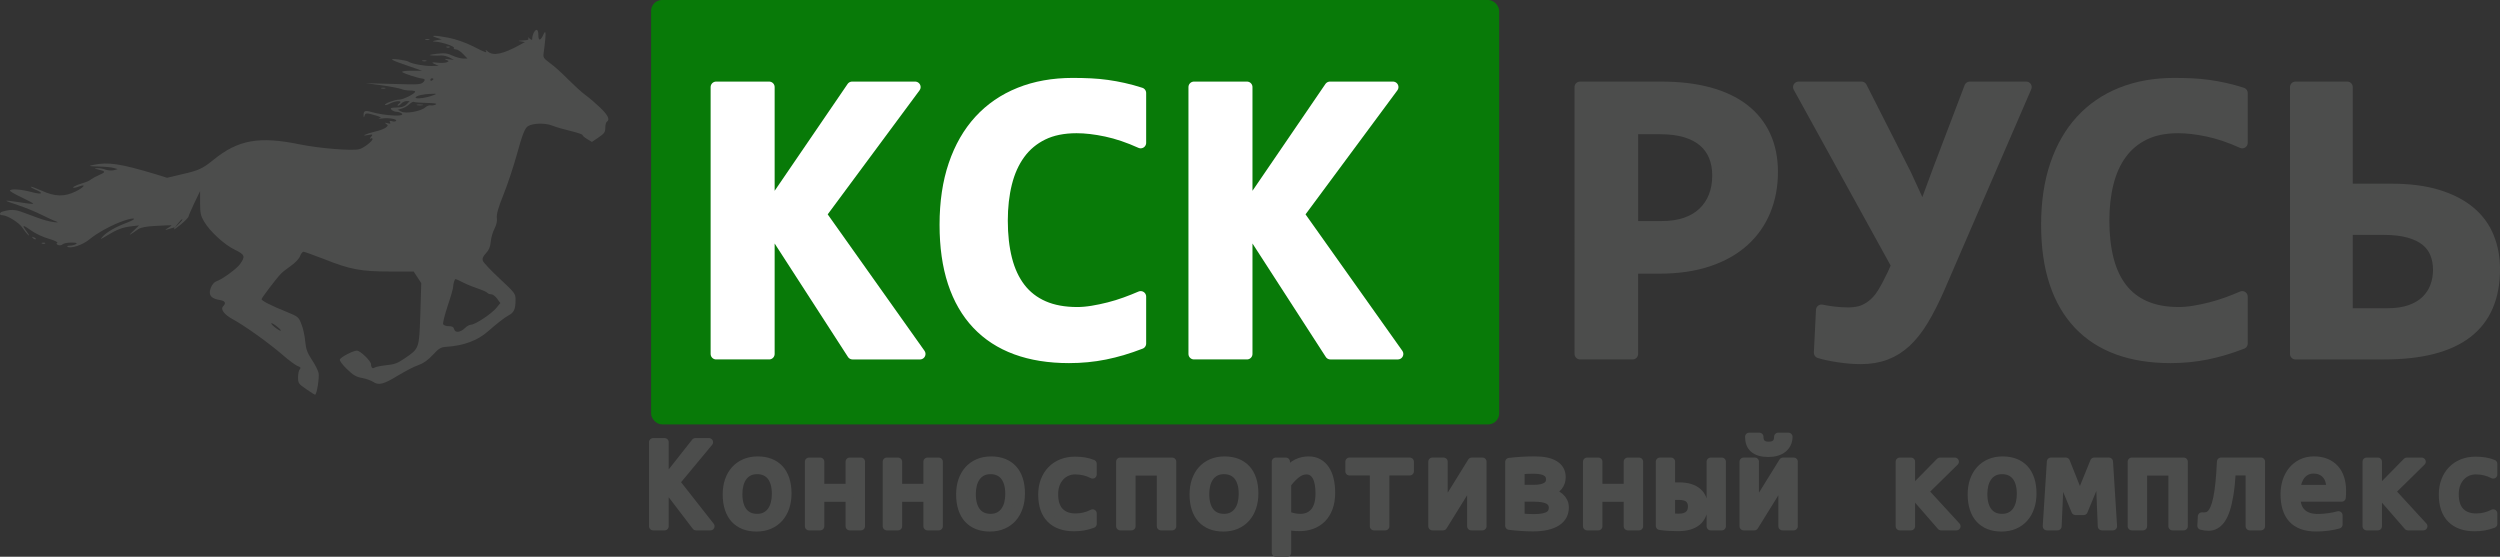
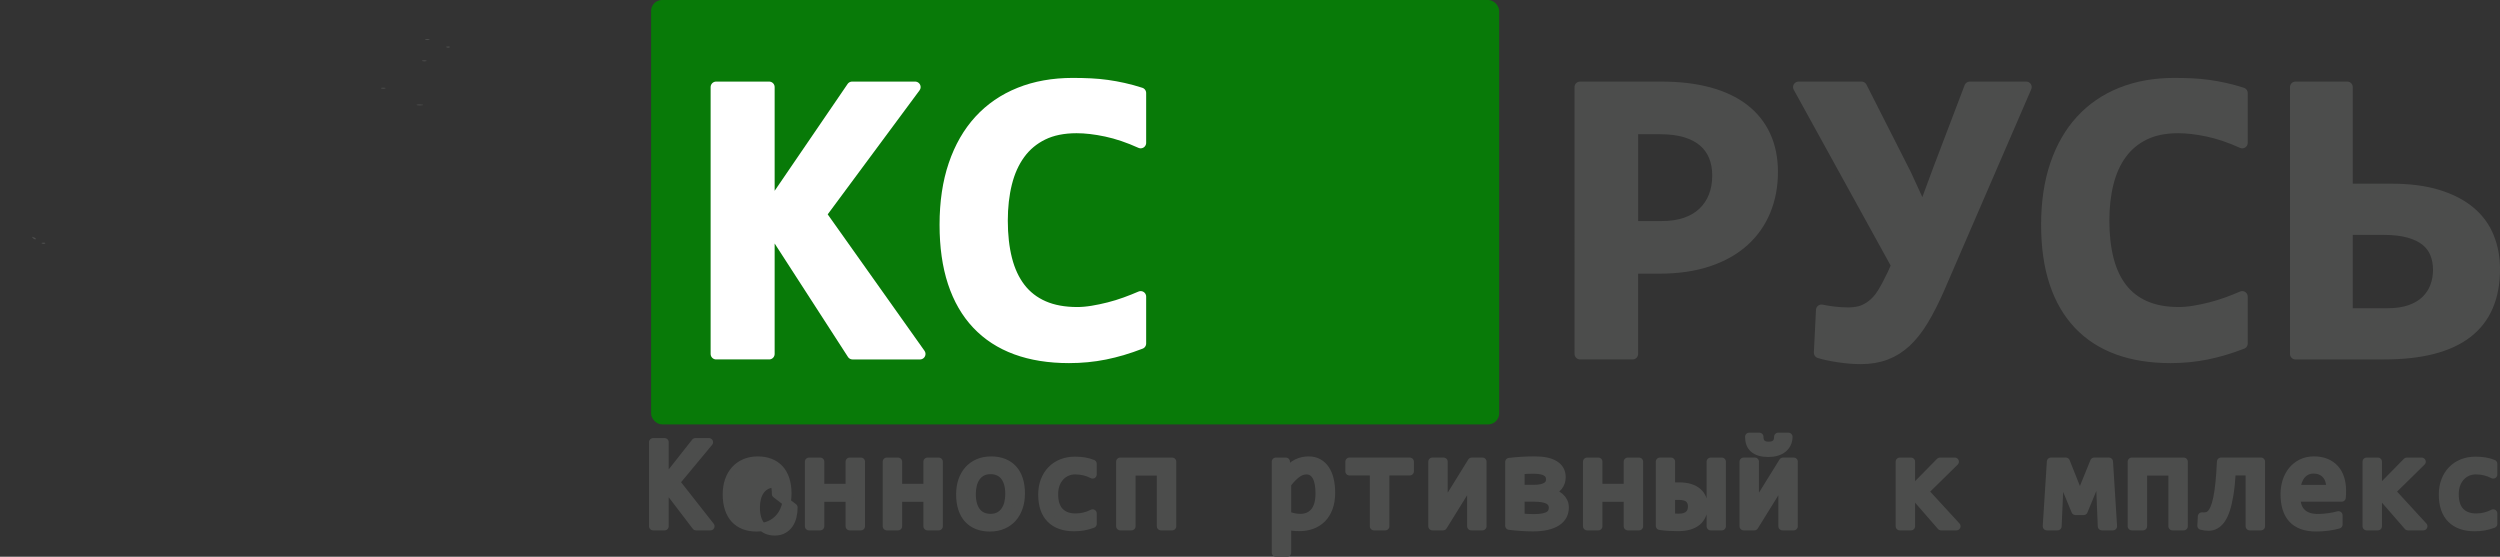
<svg xmlns="http://www.w3.org/2000/svg" id="_Слой_1" data-name=" Слой 1" viewBox="0 0 227.785 50.727">
  <rect x="0" y="0" width="227.785" height="50.727" fill="#333333" stroke="none" />
  <defs>
    <style> .cls-1, .cls-2, .cls-3 { fill: #4c4d4c; } .cls-1, .cls-4, .cls-3 { stroke-linecap: round; stroke-linejoin: round; } .cls-1, .cls-3 { stroke: #4c4d4c; } .cls-5 { isolation: isolate; } .cls-4 { fill: #fff; stroke: #fff; } .cls-6 { fill: #087a08; } .cls-3 { stroke-width: .75px; } </style>
  </defs>
  <rect class="cls-6" x="59.323" width="77.271" height="38.667" rx="1" ry="1" />
  <g>
    <path class="cls-1" d="M161.496,15.673c0,1.265-.219,2.435-.657,3.507-.438,1.073-1.089,2-1.952,2.781-.864,.781-1.94,1.39-3.229,1.823-1.289,.435-2.784,.651-4.485,.651h-2.417v7.813h-4.794V7.934h7.404c1.637,0,3.083,.171,4.34,.512,1.257,.341,2.313,.84,3.171,1.498,.856,.658,1.508,1.467,1.952,2.428,.444,.961,.667,2.062,.667,3.302Zm-4.987,.316c0-.645-.106-1.231-.319-1.758-.213-.527-.535-.977-.967-1.349s-.977-.657-1.634-.856c-.657-.198-1.437-.297-2.339-.297h-2.494v8.912h2.648c.825,0,1.553-.108,2.185-.326,.632-.217,1.163-.53,1.595-.939,.433-.409,.761-.899,.986-1.47s.339-1.209,.339-1.916Z" />
    <path class="cls-1" d="M176.691,26.259c-.502,1.141-.995,2.111-1.479,2.911s-1.003,1.458-1.557,1.972c-.554,.516-1.166,.899-1.837,1.154-.67,.254-1.43,.381-2.281,.381-.605,0-1.266-.053-1.981-.158-.715-.105-1.312-.232-1.788-.381l.193-3.889c.297,.062,.66,.121,1.093,.177,.432,.056,.873,.084,1.324,.084,.348,0,.692-.037,1.034-.111,.341-.075,.705-.252,1.092-.53,.387-.279,.729-.657,1.025-1.135,.296-.478,.605-1.058,.928-1.74l.367-.818-8.951-16.241h5.742l4.04,7.963,1.547,3.367,1.411-3.814,2.861-7.516h5.143l-7.927,18.325Z" />
    <path class="cls-1" d="M204.299,31.3c-1.121,.435-2.207,.757-3.258,.968s-2.143,.316-3.276,.316c-1.817,0-3.426-.258-4.824-.772s-2.577-1.28-3.537-2.297c-.961-1.018-1.689-2.279-2.186-3.786s-.744-3.259-.744-5.256c0-2.046,.271-3.866,.812-5.46,.541-1.594,1.314-2.939,2.319-4.037,1.006-1.098,2.227-1.935,3.664-2.512,1.437-.577,3.051-.865,4.843-.865,.58,0,1.124,.013,1.634,.038,.509,.025,1.008,.071,1.498,.139,.489,.068,.986,.158,1.488,.27,.503,.111,1.025,.254,1.566,.428v4.54c-1.096-.496-2.14-.85-3.132-1.061-.993-.211-1.895-.316-2.707-.316-1.198,0-2.223,.208-3.073,.624s-1.551,.999-2.098,1.749c-.548,.75-.951,1.644-1.209,2.679-.258,1.036-.387,2.174-.387,3.414,0,1.314,.133,2.49,.396,3.525,.265,1.036,.674,1.913,1.228,2.633,.555,.719,1.264,1.268,2.127,1.646,.863,.378,1.888,.567,3.074,.567,.425,0,.886-.04,1.382-.121s.999-.187,1.508-.316,1.012-.285,1.508-.465,.957-.363,1.383-.549v4.278Z" />
    <path class="cls-1" d="M217.87,17.235c1.649,0,3.067,.184,4.253,.549,1.186,.366,2.162,.872,2.929,1.517,.768,.645,1.331,1.414,1.692,2.307,.36,.894,.541,1.86,.541,2.902,0,2.593-.838,4.53-2.514,5.813-1.675,1.284-4.188,1.926-7.539,1.926h-8.081V7.934h4.717v9.302h4.002Zm-.328,11.349c.812,0,1.511-.105,2.097-.316,.587-.211,1.066-.499,1.44-.865,.374-.365,.651-.79,.832-1.274,.18-.483,.271-.998,.271-1.544,0-.545-.091-1.045-.271-1.497-.181-.453-.468-.841-.86-1.163-.394-.322-.909-.573-1.547-.754-.638-.179-1.408-.27-2.311-.27h-3.325v7.684h3.674Z" />
  </g>
  <g>
    <path class="cls-4" d="M77.679,32.249l-7.598-11.758v11.758h-4.833V7.934h4.833v11.069l7.559-11.069h5.742l-8.584,11.591,9.028,12.725h-6.147Z" />
    <path class="cls-4" d="M103.932,31.3c-1.121,.435-2.207,.757-3.258,.968s-2.143,.316-3.276,.316c-1.817,0-3.426-.258-4.824-.772s-2.577-1.28-3.537-2.297c-.961-1.018-1.689-2.279-2.186-3.786s-.744-3.259-.744-5.256c0-2.046,.271-3.866,.812-5.46,.541-1.594,1.314-2.939,2.319-4.037,1.006-1.098,2.227-1.935,3.664-2.512,1.437-.577,3.051-.865,4.843-.865,.58,0,1.124,.013,1.634,.038,.509,.025,1.008,.071,1.498,.139,.489,.068,.986,.158,1.488,.27,.503,.111,1.025,.254,1.566,.428v4.54c-1.096-.496-2.14-.85-3.132-1.061-.993-.211-1.895-.316-2.707-.316-1.198,0-2.223,.208-3.073,.624s-1.551,.999-2.098,1.749c-.548,.75-.951,1.644-1.209,2.679-.258,1.036-.387,2.174-.387,3.414,0,1.314,.133,2.49,.396,3.525,.265,1.036,.674,1.913,1.228,2.633,.555,.719,1.264,1.268,2.127,1.646,.863,.378,1.888,.567,3.074,.567,.425,0,.886-.04,1.382-.121s.999-.187,1.508-.316,1.012-.285,1.508-.465,.957-.363,1.383-.549v4.278Z" />
-     <path class="cls-4" d="M121.216,32.249l-7.598-11.758v11.758h-4.833V7.934h4.833v11.069l7.559-11.069h5.742l-8.584,11.591,9.028,12.725h-6.147Z" />
  </g>
  <g class="cls-5">
    <path class="cls-3" d="M64.73,47.949h-1.312l-2.865-3.756v3.756h-1.043v-7.658h1.043v3.557l2.807-3.557h1.236l-3.023,3.639,3.158,4.02Z" />
-     <path class="cls-3" d="M71.744,44.961c0,.457-.064,.876-.193,1.257s-.314,.707-.557,.979-.537,.482-.885,.633-.742,.226-1.184,.226c-.422,0-.8-.065-1.134-.196s-.617-.323-.85-.577-.41-.568-.533-.943-.185-.807-.185-1.295c0-.457,.064-.874,.193-1.251s.314-.701,.557-.973,.537-.482,.885-.633,.742-.226,1.184-.226c.422,0,.8,.065,1.134,.196s.617,.322,.85,.574,.41,.565,.533,.94,.185,.805,.185,1.289Zm-1.043,.047c0-.363-.04-.681-.12-.952s-.194-.498-.343-.68-.329-.318-.542-.41-.45-.138-.712-.138c-.305,0-.565,.06-.782,.179s-.395,.278-.533,.478-.24,.431-.305,.694-.097,.54-.097,.829c0,.363,.04,.682,.12,.955s.194,.501,.343,.683,.328,.318,.539,.41,.449,.138,.715,.138c.305,0,.565-.06,.782-.179s.395-.278,.533-.478,.24-.431,.305-.694,.097-.542,.097-.835Z" />
+     <path class="cls-3" d="M71.744,44.961c0,.457-.064,.876-.193,1.257s-.314,.707-.557,.979-.537,.482-.885,.633-.742,.226-1.184,.226c-.422,0-.8-.065-1.134-.196s-.617-.323-.85-.577-.41-.568-.533-.943-.185-.807-.185-1.295c0-.457,.064-.874,.193-1.251s.314-.701,.557-.973,.537-.482,.885-.633,.742-.226,1.184-.226c.422,0,.8,.065,1.134,.196s.617,.322,.85,.574,.41,.565,.533,.94,.185,.805,.185,1.289Zm-1.043,.047c0-.363-.04-.681-.12-.952c-.305,0-.565,.06-.782,.179s-.395,.278-.533,.478-.24,.431-.305,.694-.097,.54-.097,.829c0,.363,.04,.682,.12,.955s.194,.501,.343,.683,.328,.318,.539,.41,.449,.138,.715,.138c.305,0,.565-.06,.782-.179s.395-.278,.533-.478,.24-.431,.305-.694,.097-.542,.097-.835Z" />
    <path class="cls-3" d="M78.44,47.949h-1.02v-2.602h-2.689v2.602h-1.02v-5.883h1.02v2.391h2.689v-2.391h1.02v5.883Z" />
    <path class="cls-3" d="M85.53,47.949h-1.02v-2.602h-2.689v2.602h-1.02v-5.883h1.02v2.391h2.689v-2.391h1.02v5.883Z" />
    <path class="cls-3" d="M93.012,44.961c0,.457-.064,.876-.193,1.257s-.314,.707-.557,.979-.537,.482-.885,.633-.742,.226-1.184,.226c-.422,0-.8-.065-1.134-.196s-.617-.323-.85-.577-.41-.568-.533-.943-.185-.807-.185-1.295c0-.457,.064-.874,.193-1.251s.314-.701,.557-.973,.537-.482,.885-.633,.742-.226,1.184-.226c.422,0,.8,.065,1.134,.196s.617,.322,.85,.574,.41,.565,.533,.94,.185,.805,.185,1.289Zm-1.043,.047c0-.363-.04-.681-.12-.952s-.194-.498-.343-.68-.329-.318-.542-.41-.45-.138-.712-.138c-.305,0-.565,.06-.782,.179s-.395,.278-.533,.478-.24,.431-.305,.694-.097,.54-.097,.829c0,.363,.04,.682,.12,.955s.194,.501,.343,.683,.328,.318,.539,.41,.449,.138,.715,.138c.305,0,.565-.06,.782-.179s.395-.278,.533-.478,.24-.431,.305-.694,.097-.542,.097-.835Z" />
    <path class="cls-3" d="M99.551,47.732c-.266,.102-.538,.177-.817,.226s-.567,.073-.864,.073c-.93,0-1.646-.252-2.147-.756s-.753-1.24-.753-2.209c0-.465,.072-.887,.217-1.266s.348-.703,.609-.973,.574-.478,.938-.624,.764-.22,1.201-.22c.305,0,.59,.021,.855,.064s.52,.113,.762,.211v.973c-.254-.133-.513-.229-.776-.29s-.536-.091-.817-.091c-.262,0-.509,.05-.741,.149s-.437,.243-.612,.431-.314,.416-.416,.686-.152,.574-.152,.914c0,.711,.173,1.243,.519,1.597s.825,.53,1.438,.53c.277,0,.546-.031,.806-.094s.511-.156,.753-.281v.949Z" />
    <path class="cls-3" d="M106.799,47.949h-1.02v-4.992h-2.689v4.992h-1.02v-5.883h4.729v5.883Z" />
-     <path class="cls-3" d="M114.281,44.961c0,.457-.064,.876-.193,1.257s-.314,.707-.557,.979-.537,.482-.885,.633-.742,.226-1.184,.226c-.422,0-.8-.065-1.134-.196s-.617-.323-.85-.577-.41-.568-.533-.943-.185-.807-.185-1.295c0-.457,.064-.874,.193-1.251s.314-.701,.557-.973,.537-.482,.885-.633,.742-.226,1.184-.226c.422,0,.8,.065,1.134,.196s.617,.322,.85,.574,.41,.565,.533,.94,.185,.805,.185,1.289Zm-1.043,.047c0-.363-.04-.681-.12-.952s-.194-.498-.343-.68-.329-.318-.542-.41-.45-.138-.712-.138c-.305,0-.565,.06-.782,.179s-.395,.278-.533,.478-.24,.431-.305,.694-.097,.54-.097,.829c0,.363,.04,.682,.12,.955s.194,.501,.343,.683,.328,.318,.539,.41,.449,.138,.715,.138c.305,0,.565-.06,.782-.179s.395-.278,.533-.478,.24-.431,.305-.694,.097-.542,.097-.835Z" />
    <path class="cls-3" d="M121.277,44.902c0,.523-.073,.98-.22,1.371s-.349,.715-.606,.973-.562,.451-.914,.58-.732,.193-1.143,.193c-.188,0-.374-.01-.56-.029s-.374-.053-.565-.1v2.461h-1.02v-8.285h.908l.064,.984c.293-.402,.605-.685,.938-.847s.691-.243,1.078-.243c.336,0,.631,.07,.885,.211s.467,.339,.639,.595,.301,.564,.387,.926,.129,.765,.129,1.21Zm-1.043,.047c0-.309-.022-.592-.067-.85s-.116-.479-.214-.662-.223-.327-.375-.431-.334-.155-.545-.155c-.129,0-.26,.021-.393,.062s-.271,.109-.413,.205-.293,.223-.451,.381-.327,.354-.507,.589v2.854c.188,.078,.385,.14,.592,.185s.41,.067,.609,.067c.551,0,.982-.187,1.295-.56s.469-.935,.469-1.685Z" />
    <path class="cls-3" d="M128.449,42.945h-2.232v5.004h-1.031v-5.004h-2.232v-.879h5.496v.879Z" />
    <path class="cls-3" d="M131.531,42.066v4.143l2.566-4.143h.973v5.883h-1.02v-4.143l-2.566,4.143h-.973v-5.883h1.02Z" />
    <path class="cls-3" d="M142.57,46.232c0,.27-.057,.516-.17,.738s-.289,.413-.527,.571-.54,.281-.905,.369-.8,.132-1.304,.132c-.332,0-.686-.013-1.061-.038s-.736-.06-1.084-.103v-5.807c.367-.043,.739-.076,1.116-.1s.784-.035,1.222-.035c.793,0,1.396,.13,1.808,.39s.618,.634,.618,1.122c0,.332-.096,.617-.287,.855s-.48,.414-.867,.527c.188,.031,.368,.083,.542,.155s.327,.166,.46,.281,.239,.251,.319,.407,.12,.334,.12,.533Zm-1.33-2.555c0-.137-.027-.26-.082-.369s-.142-.203-.261-.281-.275-.138-.469-.179-.427-.062-.7-.062c-.246,0-.461,.005-.645,.015s-.365,.026-.545,.05v1.699h1.184c1.012,0,1.518-.291,1.518-.873Zm.252,2.578c0-.305-.138-.534-.413-.688s-.704-.231-1.286-.231h-1.254v1.799c.191,.031,.381,.053,.568,.064s.402,.018,.645,.018c.348,0,.634-.023,.858-.07s.402-.113,.533-.199,.222-.188,.272-.305,.076-.246,.076-.387Z" />
    <path class="cls-3" d="M149.337,47.949h-1.02v-2.602h-2.689v2.602h-1.02v-5.883h1.02v2.391h2.689v-2.391h1.02v5.883Z" />
    <path class="cls-3" d="M152.249,44.34c.141-.004,.272-.007,.396-.009s.251-.003,.384-.003c.367,0,.688,.044,.964,.132s.505,.211,.688,.369,.32,.348,.41,.568,.135,.46,.135,.718c0,.312-.053,.587-.158,.823s-.256,.435-.451,.595-.435,.281-.718,.363-.62,.123-1.011,.123c-.25,0-.515-.007-.794-.021s-.563-.042-.853-.085v-5.848h1.008v2.273Zm1.922,1.805c0-.309-.097-.548-.29-.718s-.501-.255-.923-.255c-.113,0-.229,.002-.346,.006s-.238,.01-.363,.018v1.934c.125,.02,.244,.032,.357,.038s.227,.009,.34,.009c.238,0,.436-.028,.592-.085s.28-.132,.372-.226,.158-.203,.199-.328,.062-.256,.062-.393Zm1.699,1.805v-5.883h1.008v5.883h-1.008Z" />
    <path class="cls-3" d="M159.89,42.066v4.143l2.566-4.143h.973v5.883h-1.02v-4.143l-2.566,4.143h-.973v-5.883h1.02Zm3.059-2.268c0,.23-.044,.436-.132,.615s-.211,.333-.369,.46-.349,.224-.571,.29-.469,.1-.738,.1c-.312,0-.58-.033-.803-.1s-.405-.163-.548-.29-.247-.28-.313-.46-.1-.385-.1-.615h.926c0,.113,.014,.219,.041,.316s.073,.185,.138,.261,.151,.136,.261,.179,.246,.064,.41,.064c.168,0,.308-.021,.419-.064s.2-.103,.267-.179,.113-.163,.141-.261,.041-.203,.041-.316h.932Z" />
    <path class="cls-3" d="M178.259,47.949h-1.4l-2.742-3.152v3.152h-1.02v-5.883h1.02v2.689l2.643-2.689h1.348l-2.76,2.713,2.912,3.17Z" />
-     <path class="cls-3" d="M185.178,44.961c0,.457-.064,.876-.193,1.257s-.314,.707-.557,.979-.537,.482-.885,.633-.742,.226-1.184,.226c-.422,0-.8-.065-1.134-.196s-.617-.323-.85-.577-.41-.568-.533-.943-.185-.807-.185-1.295c0-.457,.064-.874,.193-1.251s.314-.701,.557-.973,.537-.482,.885-.633,.742-.226,1.184-.226c.422,0,.8,.065,1.134,.196s.617,.322,.85,.574,.41,.565,.533,.94,.185,.805,.185,1.289Zm-1.043,.047c0-.363-.04-.681-.12-.952s-.194-.498-.343-.68-.329-.318-.542-.41-.45-.138-.712-.138c-.305,0-.565,.06-.782,.179s-.395,.278-.533,.478-.24,.431-.305,.694-.097,.54-.097,.829c0,.363,.04,.682,.12,.955s.194,.501,.343,.683,.328,.318,.539,.41,.449,.138,.715,.138c.305,0,.565-.06,.782-.179s.395-.278,.533-.478,.24-.431,.305-.694,.097-.542,.097-.835Z" />
    <path class="cls-3" d="M192.52,47.949h-1.008l-.152-3.674-.064-1.307-.346,.914-1.102,2.672h-.744l-1.061-2.566-.369-1.02-.047,1.383-.158,3.598h-.973l.375-5.883h1.354l1.008,2.537,.275,.756,.275-.756,1.031-2.537h1.336l.369,5.883Z" />
    <path class="cls-3" d="M198.965,47.949h-1.02v-4.992h-2.689v4.992h-1.02v-5.883h4.729v5.883Z" />
    <path class="cls-3" d="M206.002,47.949h-1.02v-5.004h-1.641c-.047,.805-.116,1.494-.208,2.068s-.202,1.054-.331,1.438-.275,.688-.439,.908-.341,.381-.53,.48-.39,.148-.601,.146-.428-.03-.65-.085l.047-.844c.156,.016,.303,.008,.439-.023s.264-.106,.381-.226,.224-.291,.319-.516,.183-.524,.261-.899,.146-.835,.202-1.38,.103-1.194,.138-1.948h3.633v5.883Z" />
    <path class="cls-3" d="M213.385,44.697c0,.145-.002,.266-.006,.363s-.01,.189-.018,.275h-4.131c0,.602,.168,1.063,.504,1.386s.82,.483,1.453,.483c.172,0,.344-.007,.516-.021s.338-.032,.498-.056,.313-.05,.46-.079,.282-.062,.407-.097v.838c-.277,.078-.591,.142-.94,.19s-.712,.073-1.087,.073c-.504,0-.938-.068-1.301-.205s-.661-.335-.894-.595-.404-.578-.516-.955-.167-.804-.167-1.28c0-.414,.06-.806,.179-1.175s.293-.693,.521-.973,.509-.501,.841-.665,.709-.246,1.131-.246c.41,0,.773,.064,1.09,.193s.583,.312,.8,.548,.381,.523,.492,.861,.167,.716,.167,1.134Zm-1.061-.146c.012-.262-.014-.501-.076-.718s-.159-.403-.29-.56-.294-.278-.489-.366-.422-.132-.68-.132c-.223,0-.426,.043-.609,.129s-.342,.207-.475,.363-.24,.344-.322,.562-.133,.459-.152,.721h3.094Z" />
    <path class="cls-3" d="M220.797,47.949h-1.4l-2.742-3.152v3.152h-1.02v-5.883h1.02v2.689l2.643-2.689h1.348l-2.76,2.713,2.912,3.17Z" />
    <path class="cls-3" d="M227.165,47.732c-.266,.102-.538,.177-.817,.226s-.567,.073-.864,.073c-.93,0-1.646-.252-2.147-.756s-.753-1.24-.753-2.209c0-.465,.072-.887,.217-1.266s.348-.703,.609-.973,.574-.478,.938-.624,.764-.22,1.201-.22c.305,0,.59,.021,.855,.064s.52,.113,.762,.211v.973c-.254-.133-.513-.229-.776-.29s-.536-.091-.817-.091c-.262,0-.509,.05-.741,.149s-.437,.243-.612,.431-.314,.416-.416,.686-.152,.574-.152,.914c0,.711,.173,1.243,.519,1.597s.825,.53,1.438,.53c.277,0,.546-.031,.806-.094s.511-.156,.753-.281v.949Z" />
  </g>
  <g>
-     <path class="cls-2" d="M48.636,2.962c-.069,.152-.139,.374-.139,.513,0,.194-.028,.208-.236,.042-.152-.139-.194-.139-.125-.028,.069,.139-.055,.18-.499,.194-.443,.028-.485,.042-.194,.083l.388,.069-.457,.249c-1.524,.845-2.439,1.039-2.924,.61-.166-.152-.249-.18-.194-.097,.152,.263,.042,.236-1.178-.388-.665-.333-1.552-.637-2.162-.762-1.233-.236-1.871-.249-1.15-.014l.485,.152-.485,.083c-.388,.083-.416,.111-.125,.125,.596,.028,1.802,.43,1.718,.568-.055,.083,.028,.139,.18,.139,.139,0,.43,.18,.651,.416l.402,.416h-.402c-.222,0-.651-.125-.956-.263-.471-.222-.721-.249-1.469-.166-.637,.083-.762,.125-.416,.152,.263,.014,.651,.014,.859,0s.54,.083,.762,.194l.388,.208-.485-.055c-.36-.055-.416-.042-.208,.055,.263,.111,.263,.125,.028,.222-.139,.055-.54,.069-.901,.028-.425-.055-.503-.018-.236,.111l.416,.18-.665,.014c-.665,.014-1.843-.208-2.106-.402-.069-.055-.485-.139-.901-.194-.97-.111-.734,.042,.915,.596l1.233,.43h-.97c-.554,0-.901,.055-.831,.125,.166,.139,1.386,.54,1.857,.596,.222,.028,.249,.129,.083,.305-.249,.249-.443,.249-2.772,.18l-2.494-.069,1.455,.194c.804,.111,1.594,.263,1.774,.333,.18,.083,.527,.139,.79,.139s.485,.042,.485,.097c0,.194-1.081,.734-1.455,.734-.402,0-1.4,.374-1.289,.485,.042,.042,.249-.014,.471-.139,.222-.111,.554-.208,.748-.208,.222,.009,.249,.079,.083,.208-.152,.111-.208,.208-.125,.208s.222-.097,.319-.208,.305-.208,.457-.208h.291l-.277,.291c-.208,.208-.485,.291-.928,.291-.527,.014-.596,.042-.443,.208,.111,.097,.305,.18,.443,.18s.333,.055,.443,.125c.54,.346-1.441,.263-2.744-.111-.554-.166-.707-.097-.693,.305,.014,.236,.028,.249,.083,.055,.069-.277,.194-.291,1.012-.042,.485,.139,.568,.208,.346,.263-.152,.055-.042,.055,.249,.014,.61-.083,1.386,.055,1.275,.222-.042,.055-.208,.083-.374,.028-.208-.055-.263-.028-.18,.097,.083,.139,.014,.152-.222,.083-.263-.069-.291-.055-.125,.069,.18,.125,.18,.166-.042,.333-.139,.111-.582,.277-.97,.36-.859,.208-1.372,.457-.651,.319,.457-.083,.471-.069,.277,.166-.125,.152-.139,.222-.028,.152,.083-.055,.166-.042,.166,.042,0,.208-.818,.831-1.206,.928-.665,.166-3.561-.069-5.377-.43-3.755-.776-5.654-.43-7.913,1.4-.984,.804-1.344,.97-2.882,1.316l-1.344,.319-1.067-.333c-3.187-.956-4.282-1.122-5.64-.845-.499,.111-.457,.125,.485,.152,.568,.014,1.192,.069,1.386,.139l.346,.097-.346,.097c-.194,.055-.527,.028-.748-.042-.208-.083-.54-.152-.748-.139-.346,.014-.333,.028,.083,.125,.665,.152,.679,.236,.083,.485-.291,.125-.624,.305-.748,.402-.111,.111-.457,.263-.762,.346-.596,.166-1.081,.43-.804,.43,.083,0,.319-.055,.513-.139,.651-.236,.374,.111-.36,.471-1.012,.499-1.885,.485-3.09-.069-.513-.222-.956-.388-.984-.36-.042,.028,.125,.139,.346,.236,.859,.346,.721,.513-.236,.263-.984-.263-1.857-.333-2.023-.166-.055,.055,.416,.333,1.039,.624s1.109,.554,1.081,.596c-.042,.028-.596-.028-1.233-.139-.651-.097-1.192-.166-1.219-.139s.471,.208,1.109,.416,1.594,.61,2.12,.873c.54,.263,1.122,.54,1.316,.596,.249,.097,.18,.111-.263,.055-.333-.042-.956-.208-1.386-.374-.43-.152-1.081-.402-1.469-.54-.637-.236-1.025-.249-1.76-.042-.305,.083-.333,.333-.042,.333,.457,0,1.58,.693,1.857,1.164,.166,.249,.402,.554,.527,.651,.139,.111,.055-.042-.152-.333-.485-.637-.374-.651,.457-.055,.346,.249,1.053,.582,1.566,.721,.527,.152,.859,.319,.762,.374-.111,.069-.083,.125,.083,.194,.139,.055,.319,.028,.416-.069,.083-.083,.43-.152,.776-.152,.471,0,.582,.042,.43,.139-.111,.069-.36,.139-.54,.139s-.305,.042-.249,.083c.236,.236,1.372-.125,1.996-.637,.762-.637,2.162-1.386,3.201-1.732,1.025-.333,1.233-.18,.236,.194-1.025,.388-1.857,.859-2.217,1.275-.249,.277-.222,.277,.346-.069,.942-.582,1.483-.79,2.273-.873l.707-.083-.554,.527c-.513,.471-.36,.416,.471-.18,.249-.166,.721-.263,1.663-.305,.734-.042,1.358-.069,1.372-.055,.028,.014-.125,.139-.346,.263-.24,.139-.254,.18-.042,.125,.194-.055,.43-.125,.54-.166,.139-.055,.166-.014,.083,.125-.069,.111,.194-.083,.596-.402,.402-.333,.721-.665,.721-.734s.236-.624,.527-1.233l.527-1.095v1.081c0,.915,.055,1.178,.36,1.691,.54,.915,1.871,2.134,2.813,2.578,.915,.443,.97,.61,.457,1.316-.291,.416-1.649,1.4-2.134,1.552-.305,.097-.61,.61-.61,1.039,0,.346,.291,.568,.887,.665,.513,.083,.624,.277,.333,.568-.277,.277,.083,.762,.873,1.192,1.039,.554,3.326,2.19,4.518,3.229,.554,.485,1.178,.942,1.372,1.025,.291,.097,.333,.18,.222,.291-.097,.097-.166,.43-.166,.734,0,.54,.042,.61,.734,1.081,.416,.291,.776,.513,.818,.513,.152,0,.402-1.552,.319-1.982-.055-.236-.333-.79-.624-1.219-.416-.637-.527-.956-.596-1.677-.042-.485-.194-1.192-.346-1.552-.249-.651-.305-.693-1.358-1.122-1.358-.54-2.273-1.012-2.273-1.15,0-.111,1.33-1.871,1.76-2.314,.139-.152,.568-.485,.928-.734,.374-.263,.734-.637,.818-.873,.083-.222,.222-.402,.319-.402,.083,0,.928,.305,1.899,.679,2.356,.942,3.367,1.122,5.973,1.122h2.162l.346,.527,.346,.527-.083,2.813c-.111,3.215-.083,3.132-1.469,4.074-.596,.416-.915,.527-1.635,.596-.499,.055-.97,.152-1.053,.208-.18,.152-.333,.014-.333-.291,0-.291-.984-1.247-1.289-1.247-.346,0-1.455,.582-1.552,.804-.042,.111,.222,.471,.637,.873,.568,.554,.845,.721,1.4,.818,.374,.069,.818,.236,.984,.346,.499,.346,.956,.236,2.245-.554,.693-.416,1.538-.859,1.899-.97,.43-.152,.859-.443,1.303-.928,.554-.596,.734-.707,1.219-.734,1.589-.102,2.859-.573,3.811-1.413,.734-.651,1.552-1.289,1.829-1.427,.54-.277,.679-.568,.679-1.469,0-.527-.069-.624-1.441-1.899-.804-.748-1.497-1.483-1.538-1.635-.069-.208,.014-.402,.277-.679,.277-.291,.402-.582,.443-1.067,.028-.36,.194-.901,.346-1.192,.18-.346,.249-.693,.208-.97-.042-.319,.125-.928,.624-2.162,.374-.942,.901-2.536,1.178-3.534,.513-1.871,.748-2.481,1.039-2.661,.443-.277,1.566-.305,2.19-.055,.346,.139,1.109,.36,1.704,.499,.582,.139,1.067,.305,1.067,.36,0,.069,.194,.236,.43,.374l.43,.263,.61-.416c.513-.346,.61-.471,.61-.873,0-.263,.069-.513,.139-.554,.305-.18,.111-.596-.582-1.261-.402-.388-1.012-.915-1.358-1.164s-1.053-.901-1.594-1.441c-.527-.54-1.261-1.206-1.635-1.469-.61-.457-.651-.513-.582-.97,.042-.263,.111-.859,.152-1.316,.046-.545,0-.679-.139-.402-.291,.665-.499,.707-.499,.139,0-.54-.18-.651-.416-.236l-0,0Zm-9.146,4.227c0,.042-.055,.111-.139,.152-.069,.042-.139,.014-.139-.055,0-.083,.069-.152,.139-.152,.083,0,.139,.028,.139,.055Zm0,1.483c-.596,.249-1.677,.388-1.621,.208,.055-.166,.721-.319,1.483-.333,.457-.014,.471,0,.139,.125Zm-.624,.707c.721,.014,.998,.055,.845,.139-.125,.069-.333,.111-.471,.083-.125-.028-.346,.055-.485,.18-.402,.36-1.788,.61-2.19,.388l-.333-.166,.374-.111c.208-.055,.513-.222,.679-.388,.166-.152,.346-.249,.416-.222,.055,.042,.582,.083,1.164,.097Zm-22.588,11.031l-.388,.374,.333-.43c.18-.236,.36-.416,.388-.374,.042,.028-.111,.222-.333,.43Zm25.955,5.349c.36,.18,.984,.43,1.372,.554,.402,.139,.762,.305,.804,.374,.055,.069,.208,.125,.346,.125s.388,.18,.54,.402l.291,.402-.374,.457c-.457,.54-1.926,1.51-2.287,1.51-.139,0-.374,.125-.527,.277-.43,.43-.915,.499-1.012,.152-.055-.222-.18-.291-.499-.291-.249,0-.471-.083-.513-.194-.042-.097,.152-.845,.416-1.663,.277-.804,.499-1.594,.499-1.732,0-.291,.139-.707,.222-.707,.042,0,.36,.152,.721,.333Zm-16.948,4.033c.236,.18,.36,.333,.277,.346-.069,0-.319-.152-.554-.346-.222-.18-.346-.333-.277-.346,.083,0,.333,.152,.554,.346Z" />
    <path class="cls-2" d="M38.007,9.586c.125,.028,.346,.028,.485,0,.125-.042,.014-.069-.249-.069s-.374,.028-.236,.069Z" />
    <path class="cls-2" d="M38.769,3.627c.083,.028,.249,.028,.346,0,.083-.042,.014-.069-.18-.069s-.263,.028-.166,.069Z" />
    <path class="cls-2" d="M40.71,4.32c.097,.042,.222,.028,.263-.014,.055-.042-.028-.083-.18-.069-.152,0-.194,.042-.083,.083Z" />
    <path class="cls-2" d="M38.492,5.567c.083,.028,.249,.028,.346,0,.083-.042,.014-.069-.18-.069s-.263,.028-.166,.069Z" />
    <path class="cls-2" d="M34.751,8.062c.083,.028,.249,.028,.346,0,.083-.042,.014-.069-.18-.069s-.263,.028-.166,.069Z" />
    <path class="cls-2" d="M3.003,21.698c.097,.097,.208,.139,.249,.097s-.028-.125-.166-.166c-.194-.083-.208-.069-.083,.069Z" />
    <path class="cls-2" d="M3.848,22.196c.097,.042,.222,.028,.263-.014,.055-.042-.028-.083-.18-.069-.152,0-.194,.042-.083,.083Z" />
  </g>
</svg>